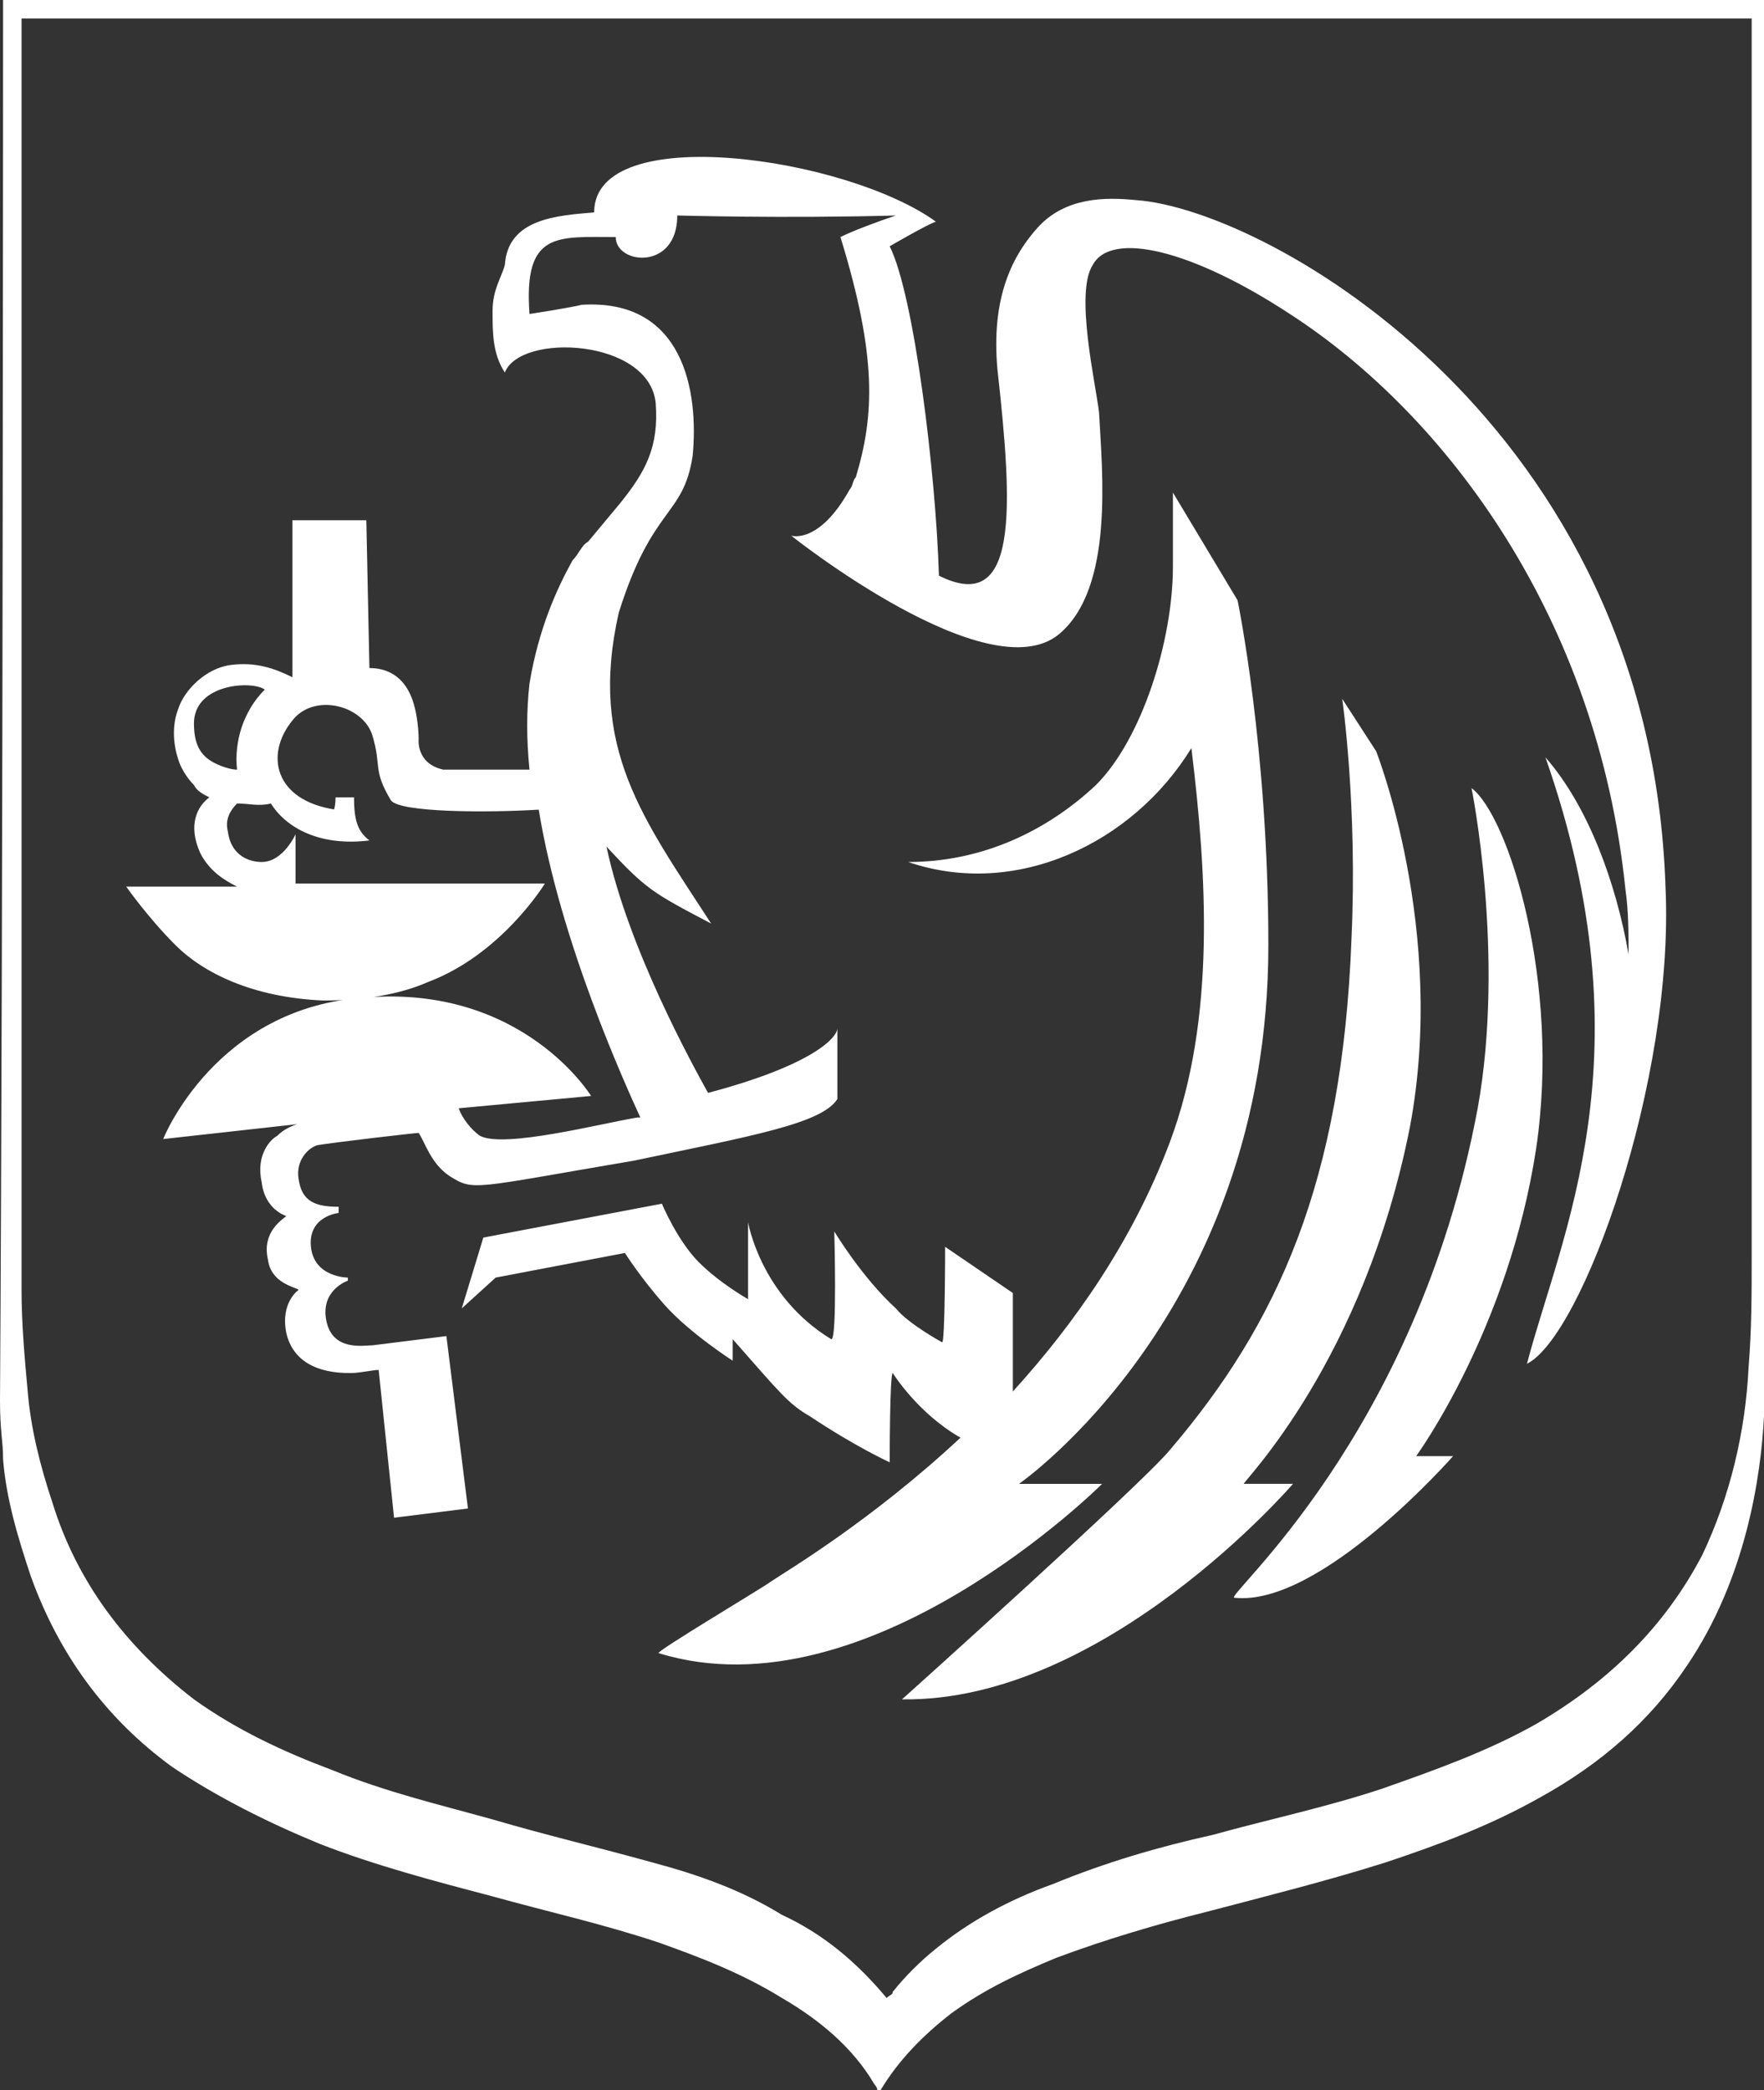
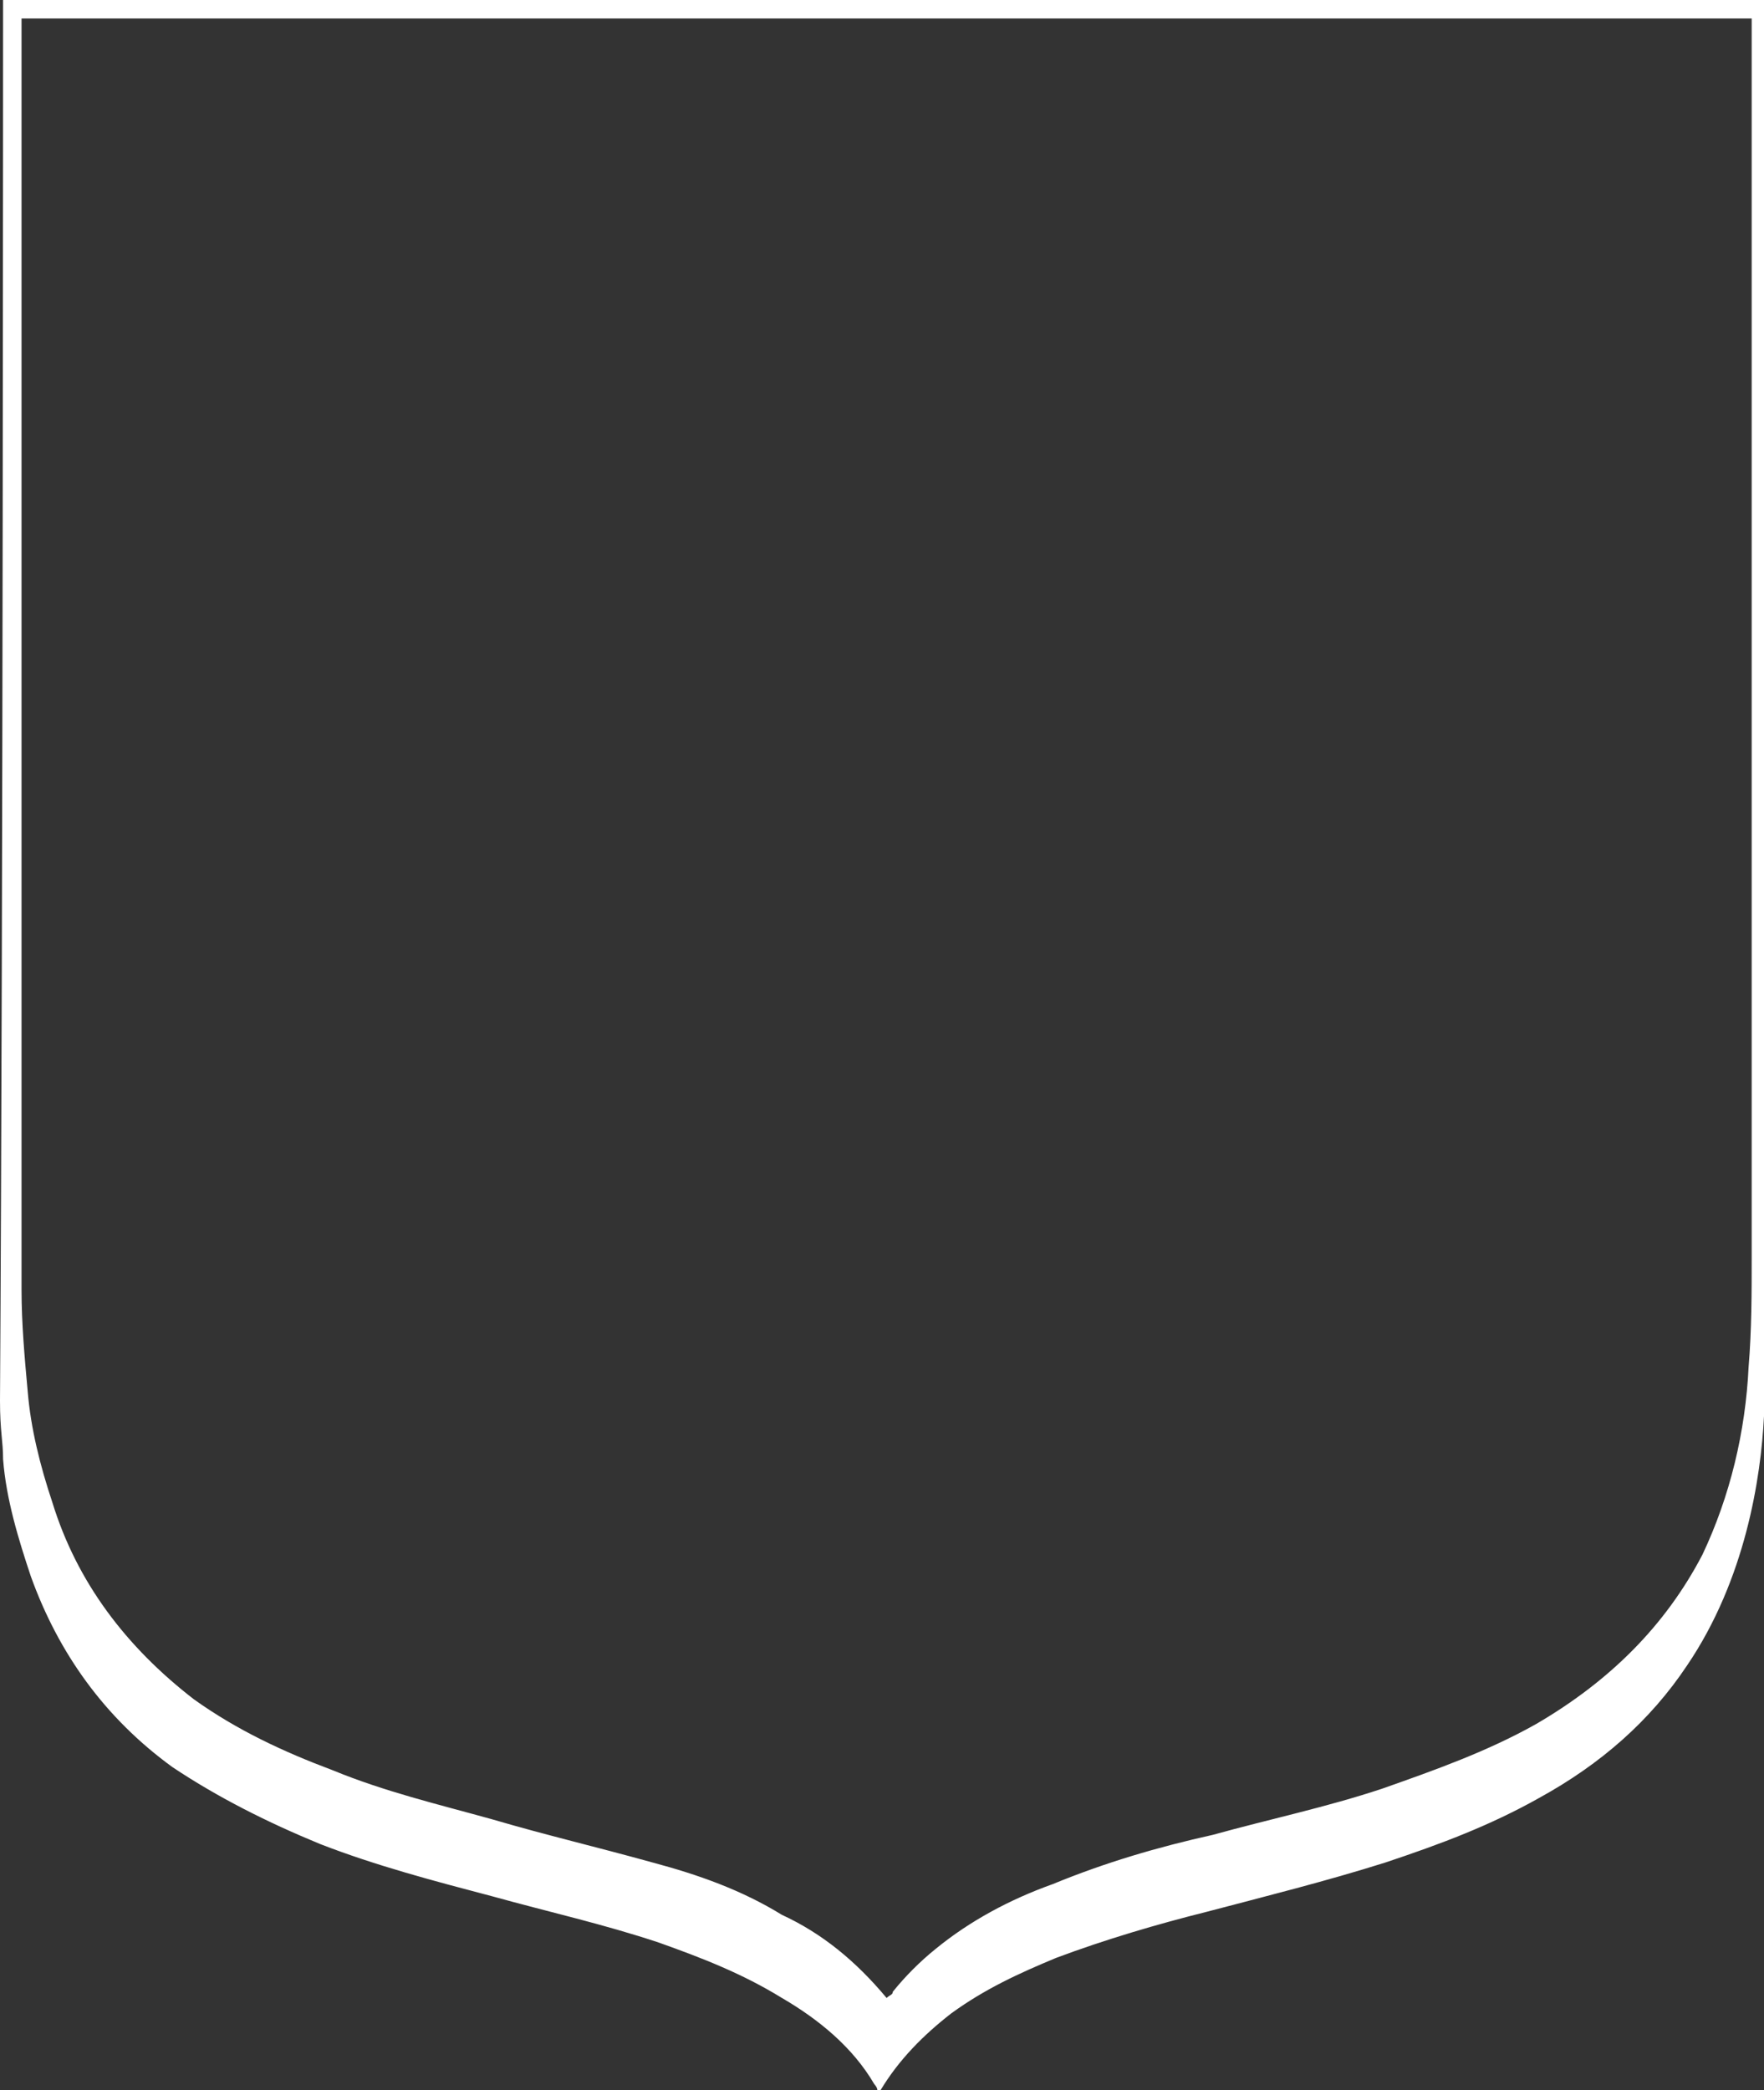
<svg xmlns="http://www.w3.org/2000/svg" version="1.1" id="Слой_1" x="0px" y="0px" viewBox="0 0 57.3 67.9" style="enable-background:new 0 0 57.3 67.9;" xml:space="preserve">
  <rect x="0" y="0" width="57.3" height="67.9" fill="#333333" stroke="none" />
  <style type="text/css">
	.st0{fill:#ffffff;}
</style>
  <path id="logo-1-gJm9hU_3_" class="st0" d="M57.3,46c-0.1,2-0.6,5.3-2.5,8.1c-1.2,1.8-2.8,3.2-4.8,4.3c-1.6,0.9-3.2,1.5-5,2.1  c-1.9,0.6-3.9,1.1-5.8,1.6c-1.6,0.4-3.3,0.9-4.9,1.5c-1.2,0.5-2.3,1-3.4,1.8c-0.9,0.7-1.7,1.5-2.3,2.5h-0.1c0-0.1-0.1-0.2-0.1-0.2  c-0.7-1.2-1.8-2.1-3-2.8c-1.3-0.8-2.6-1.3-4-1.8c-1.8-0.6-3.6-1-5.4-1.5c-1.9-0.5-3.8-1-5.6-1.7c-1.7-0.7-3.3-1.5-4.8-2.5  c-2.2-1.6-3.7-3.7-4.6-6.2c-0.4-1.2-0.8-2.5-0.9-3.8c0-0.6-0.1-0.9-0.1-1.9C0.1,29.6,0.1,0,0.1,0h57.2V46z M28.8,64.9  c0.1-0.1,0.2-0.1,0.2-0.2c0.4-0.5,0.9-1,1.4-1.4c1.1-0.9,2.4-1.6,3.8-2.1c1.7-0.7,3.4-1.2,5.2-1.6c1.8-0.5,3.7-0.9,5.5-1.5  c1.7-0.6,3.4-1.2,5-2.1c2.4-1.4,4.2-3.2,5.4-5.5c0.9-1.9,1.4-4,1.5-6.1c0.1-1.2,0.1-2.4,0.1-3.6V0.6H0.7v41.3c0,1.1,0.1,2.2,0.2,3.3  c0.1,1.2,0.4,2.4,0.8,3.6c0.8,2.6,2.4,4.7,4.6,6.4c1.4,1,2.9,1.7,4.5,2.3c1.7,0.7,3.4,1.1,5.2,1.6c1.7,0.5,3.4,0.9,5.2,1.4  c1.5,0.4,2.9,0.9,4.2,1.7C26.7,62.8,27.8,63.7,28.8,64.9C28.7,64.9,28.8,64.9,28.8,64.9z" />
-   <path class="st0" d="M49.9,37.3c-0.9,5.9-3.9,10-3.9,10h1.2c0,0-4.3,4.9-7.1,4.6c-0.4,0,5.9-5.2,7.9-15.9c0.9-5-0.2-10.4-0.2-10.4  C49,26.5,50.7,31.9,49.9,37.3z M43.6,22.7c0,0,0.5,3.5,0.3,7.8C43.6,38.4,41.5,43,38,47.1c-0.9,1.1-8.7,8.1-8.7,8.1  c6.6,0.1,12.7-7,12.7-7h-1.6c0-0.1,3.9-4,5.4-11.6c1.2-6.4-1.1-12.2-1.1-12.2S43.6,22.7,43.6,22.7z M35.8,48.2h-2.7  c0,0,8.1-5.6,8.1-17.5c0-6.4-1-11.2-1-11.2L38.1,16v2.4c0,2.4-1,5.6-2.5,7.1C34,27,31.9,28,29.5,28c3.5,1.2,7.3-0.6,9.2-3.7  c0.5,4.1,0.8,8.8-0.7,12.8c-1.2,3.2-3.1,5.9-5.1,8.1V42l-2.2-1.5c0,0,0,3.2-0.1,3.1c0,0-1.1-0.6-1.5-1.1c-1.1-1-2-2.5-2-2.5  s0.1,3.6-0.1,3.5c-2.3-1.4-2.7-3.8-2.7-3.8v2.5c0,0-0.9-0.5-1.6-1.2s-1.2-1.9-1.2-1.9l-5.8,1.1L15,42.5l1.1-1l4.2-0.8  c0,0,0.5,0.8,1.3,1.7s2.2,1.8,2.2,1.8v-0.7c1.5,1.7,1.8,2.1,2.5,2.5c1.5,1,2.6,1.5,2.6,1.5s0-2.9,0.1-2.9c0,0,0.8,1.3,2.2,2.1  c-2.9,2.7-5.6,4.3-6.2,4.7c-0.1,0.1-3.8,2.3-3.6,2.3C28.2,55.8,35.8,48.2,35.8,48.2z M49.6,44.3c1.1-4.2,4-10,0.6-19.7  c1.4,1.6,2.3,4.1,2.7,6.4c0-0.7,0-1.4-0.1-2.1c-0.9-8.8-5.8-15.4-10.9-18.7c-3.2-2.1-5.8-2.7-6.4-1.6c-0.6,0.9,0.1,3.9,0.2,4.8  c0.1,1.9,0.5,5.7-1.3,7.2c-2.3,1.9-8.7-3.2-8.7-3.2s0.9,0.3,1.9-1.5c0.1-0.1,0.1-0.3,0.2-0.4c0.6-2,0.7-3.9-0.5-7.8  c0.4-0.2,1.2-0.5,1.8-0.7c-3.7,0.1-7,0-7.1,0c0,1.8-2,1.6-2,0.7c-1.9,0-3-0.2-2.8,2.5c0,0,1.3-0.2,1.7-0.3c3.3-0.2,3.8,2.8,3.6,4.9  c-0.3,2-1.3,1.6-2.4,5.1c-1,4.4,0.8,6.7,3,10.1c-1.9-1-2.1-1.1-3.4-2.5c0.7,3.3,2.8,7.1,3.3,8c3.4-0.9,4.2-1.8,4.2-2.1v2.3  c-0.5,0.8-2.8,1.2-6.6,2c-5.3,0.9-5.2,1-6,0.5c-0.6-0.4-0.8-1.1-1-1.4c-0.1,0-2.7,0.3-3.3,0.4c-0.3,0.1-0.7,0.5-0.6,1.1  c0.1,0.7,0.5,0.9,1.3,0.9v0.2c0,0-1,0.1-0.9,1.1s1.2,1,1.2,1v0.1c0,0-0.9,0.3-0.7,1.3s1.2,0.8,1.5,0.8l2.4-0.3l0.7,5.6l-2.4,0.3  l-0.5-4.8c-0.2,0-0.6,0.1-0.9,0.1c-0.4,0-1.8,0-2.1-1.3c-0.2-1,0.4-1.4,0.4-1.4c-0.1-0.1-0.9-0.2-1-1c-0.2-0.9,0.5-1.3,0.6-1.4  c0,0-0.7-0.2-0.8-1.1C8.3,37.5,8.8,37,9,36.9c0.2-0.2,0.4-0.3,0.7-0.4h0.1L5.3,37c0,0,1.7-4.3,6.6-4.6c5.1-0.4,7.3,3.2,7.3,3.2  L14.9,36c0.1,0.3,0.4,0.7,0.7,0.9c0.8,0.4,3.9-0.4,5.1-0.6h0.1c-0.5-1.1-2.6-5.7-3.3-10c-1.6,0.1-4.5,0.1-4.8-0.3  c-0.6-1-0.3-1.1-0.6-2.1s-1.9-1.4-2.6-0.5c-0.9,1.1-0.6,2.6,1.4,2.9c-0.1,0,0,0,0-0.4h0.6c0,0.7,0.1,1.1,0.5,1.4  c-1.6,0.2-2.7-0.4-3.2-1.2c-0.4,0.1-0.7,0-1.1,0c-0.2,0.2-0.4,0.5-0.3,0.9c0.1,0.8,0.7,1,1.1,1c0.7,0,1.1-0.9,1.1-0.9v1.6h8.1  c0,0-1.4,2.3-3.8,3.2c-0.9,0.4-2.1,0.6-3.4,0.6c-2.3-0.1-3.9-0.9-4.8-1.8s-1.6-1.9-1.6-1.9h3.6c-0.4-0.2-0.9-0.5-1.2-1.1  c-0.4-0.9-0.1-1.5,0.3-1.8c-0.2-0.1-0.4-0.2-0.5-0.4c-0.2-0.2-0.4-0.5-0.5-0.8c-0.2-0.6-0.2-1.2,0-1.7c0.2-0.6,0.9-1.3,1.7-1.4  c0.8-0.1,1.4,0.1,2,0.4v-5.1h2.4l0.1,4.8c0.5,0,1,0.2,1.3,0.8c0.3,0.6,0.3,1.5,0.3,1.5s-0.1,0.8,0.8,1h2.8c-0.1-1-0.1-1.9,0-2.8  c0.3-1.8,0.9-3.1,1.4-4c0.2-0.2,0.3-0.5,0.5-0.6l1-1.2c0.9-1.1,1.3-1.9,1.2-3.3c-0.2-2.1-4.4-2.3-4.9-1c-0.4-0.6-0.4-1.3-0.4-2  s0.3-1.1,0.4-1.5c0.1-1.5,1.7-1.6,2.9-1.7c0-3,8.2-1.8,11.1,0.3C30.1,7.3,28.9,8,28.9,8c0.8,1.6,1.5,7.4,1.6,10.7  c2.6,1.3,2.4-2.2,1.9-6.7c-0.2-2.2,0.4-3.6,1.3-4.6c0.9-1,2.2-1,3.2-0.9c4.3,0.3,16.7,7.3,17.2,22.3C54.4,35.1,51.4,43.4,49.6,44.3z   M8.6,22.4c-0.4-0.3-2.3-0.2-2.3,1.1c0,0.8,0.3,1.1,0.7,1.3C7.2,24.9,7.5,25,7.7,25C7.6,24.1,7.9,23.1,8.6,22.4z" />
</svg>